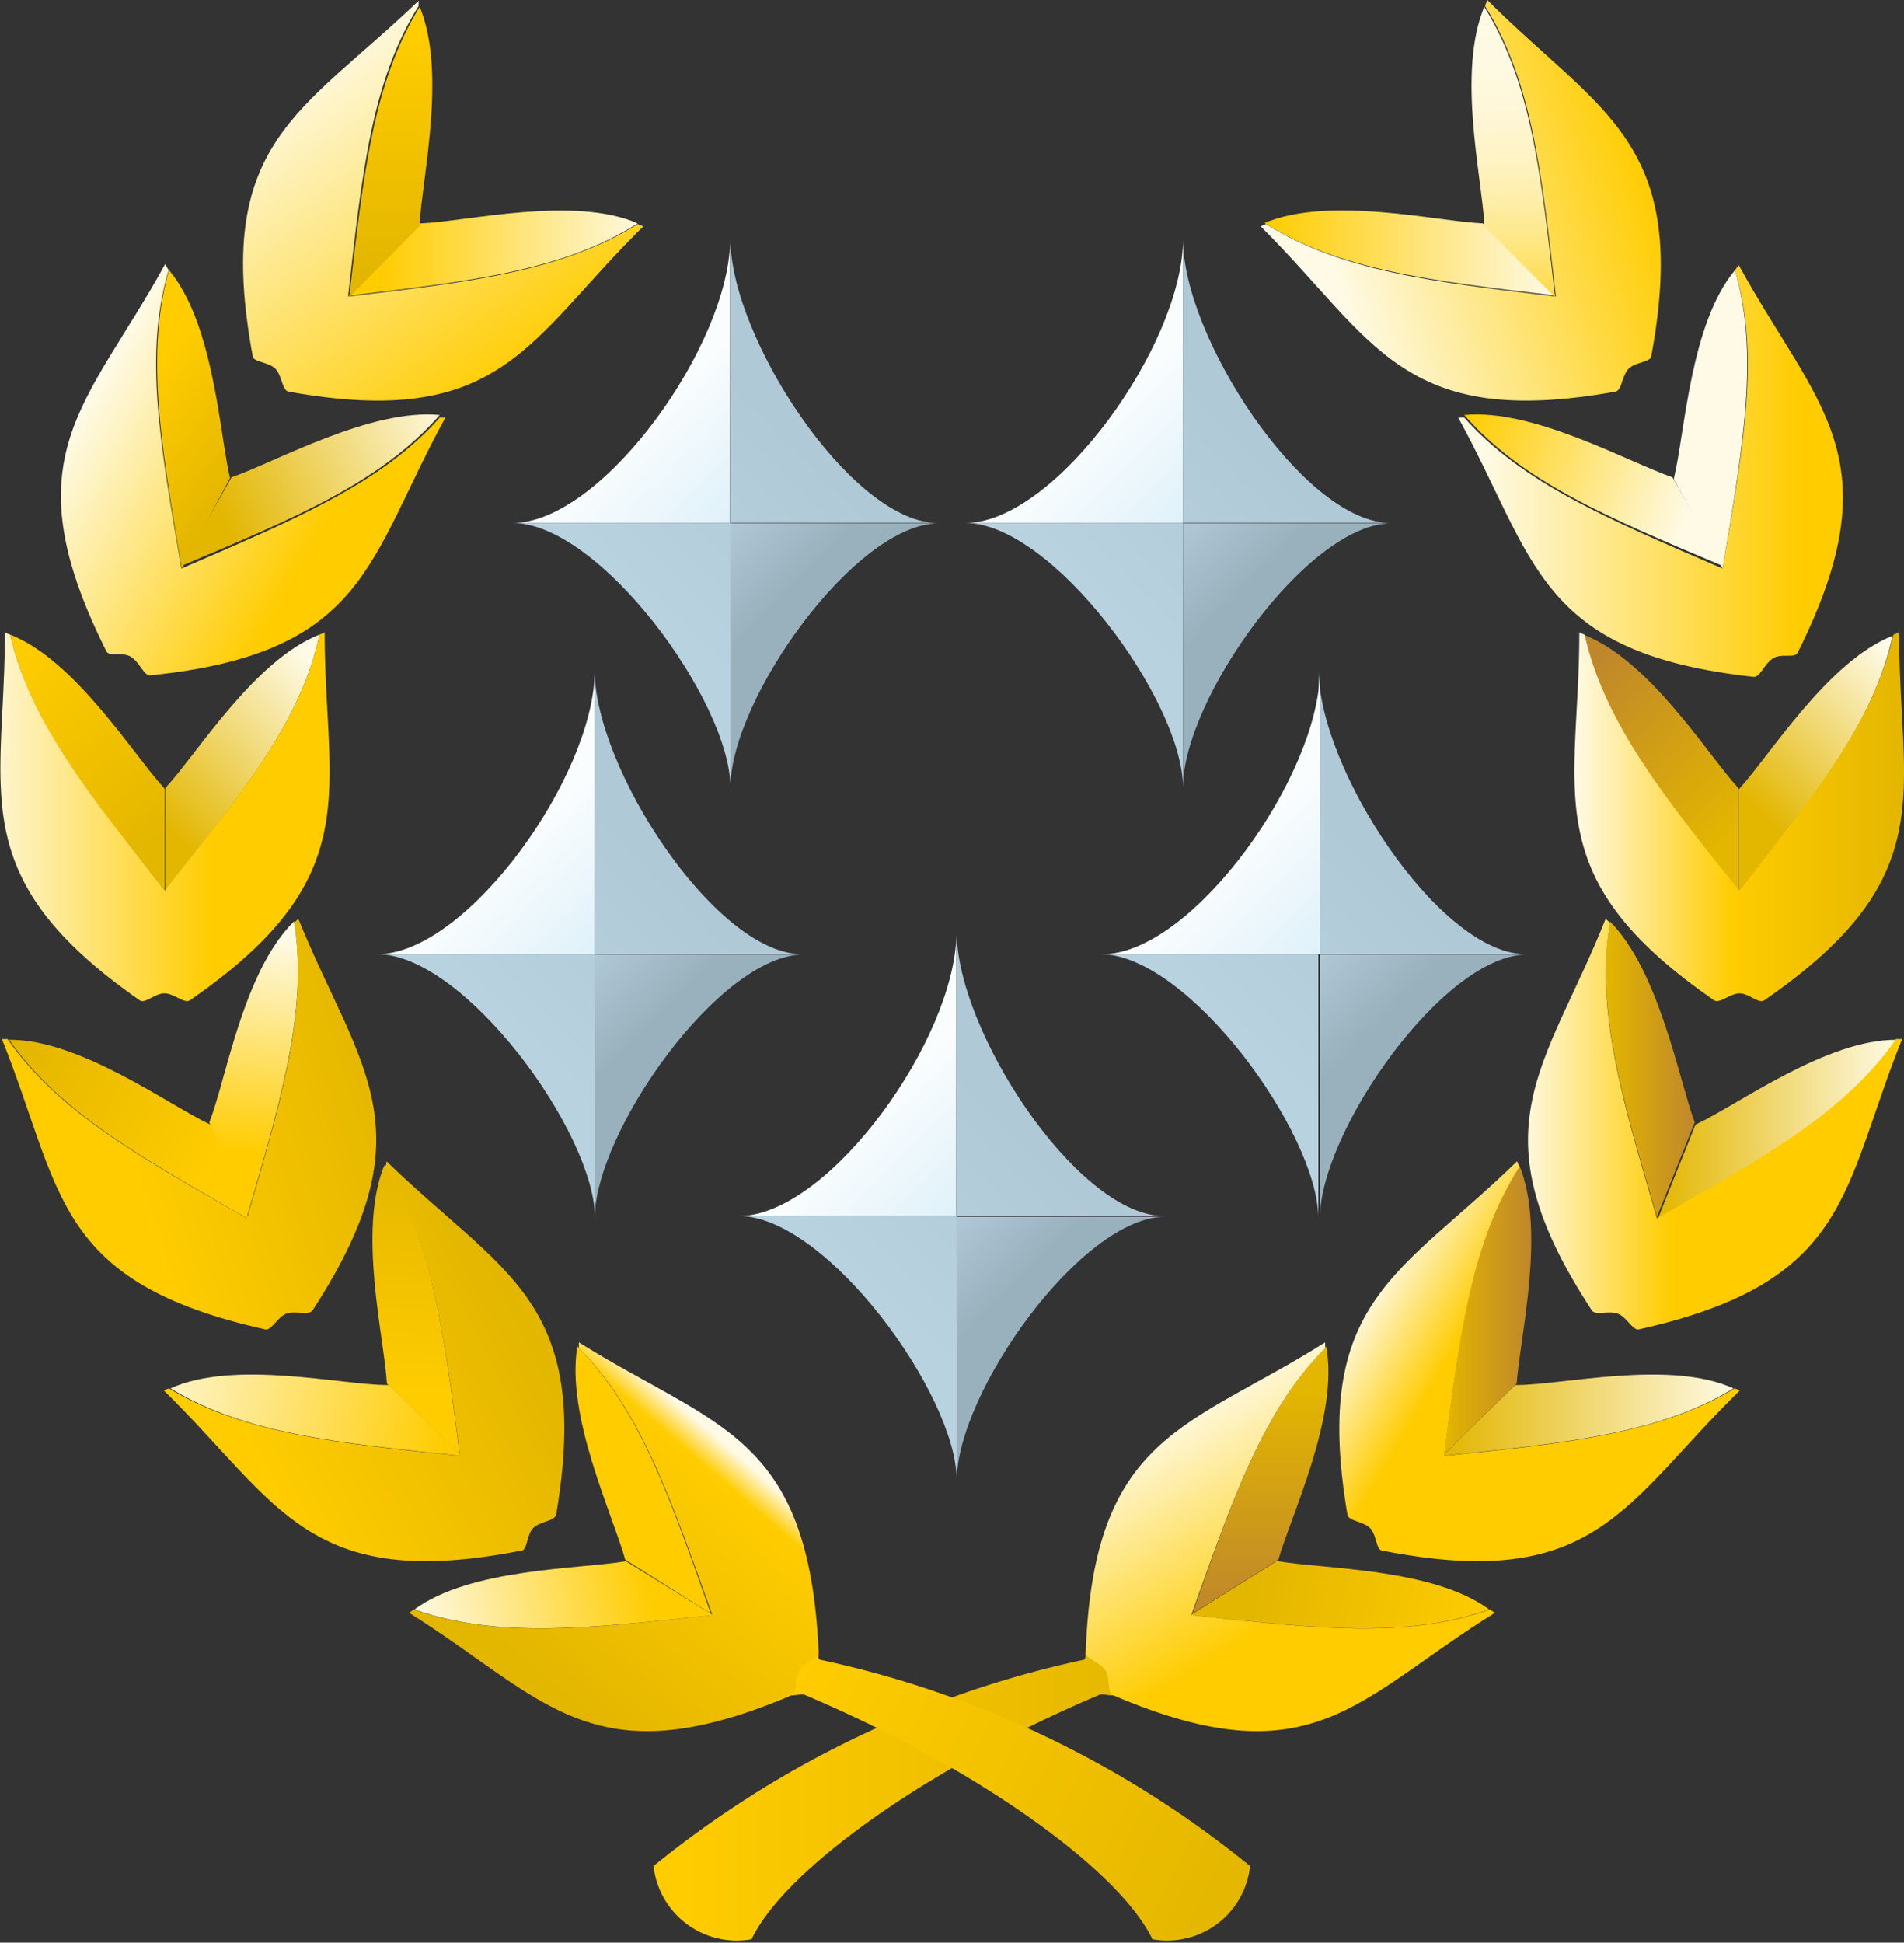
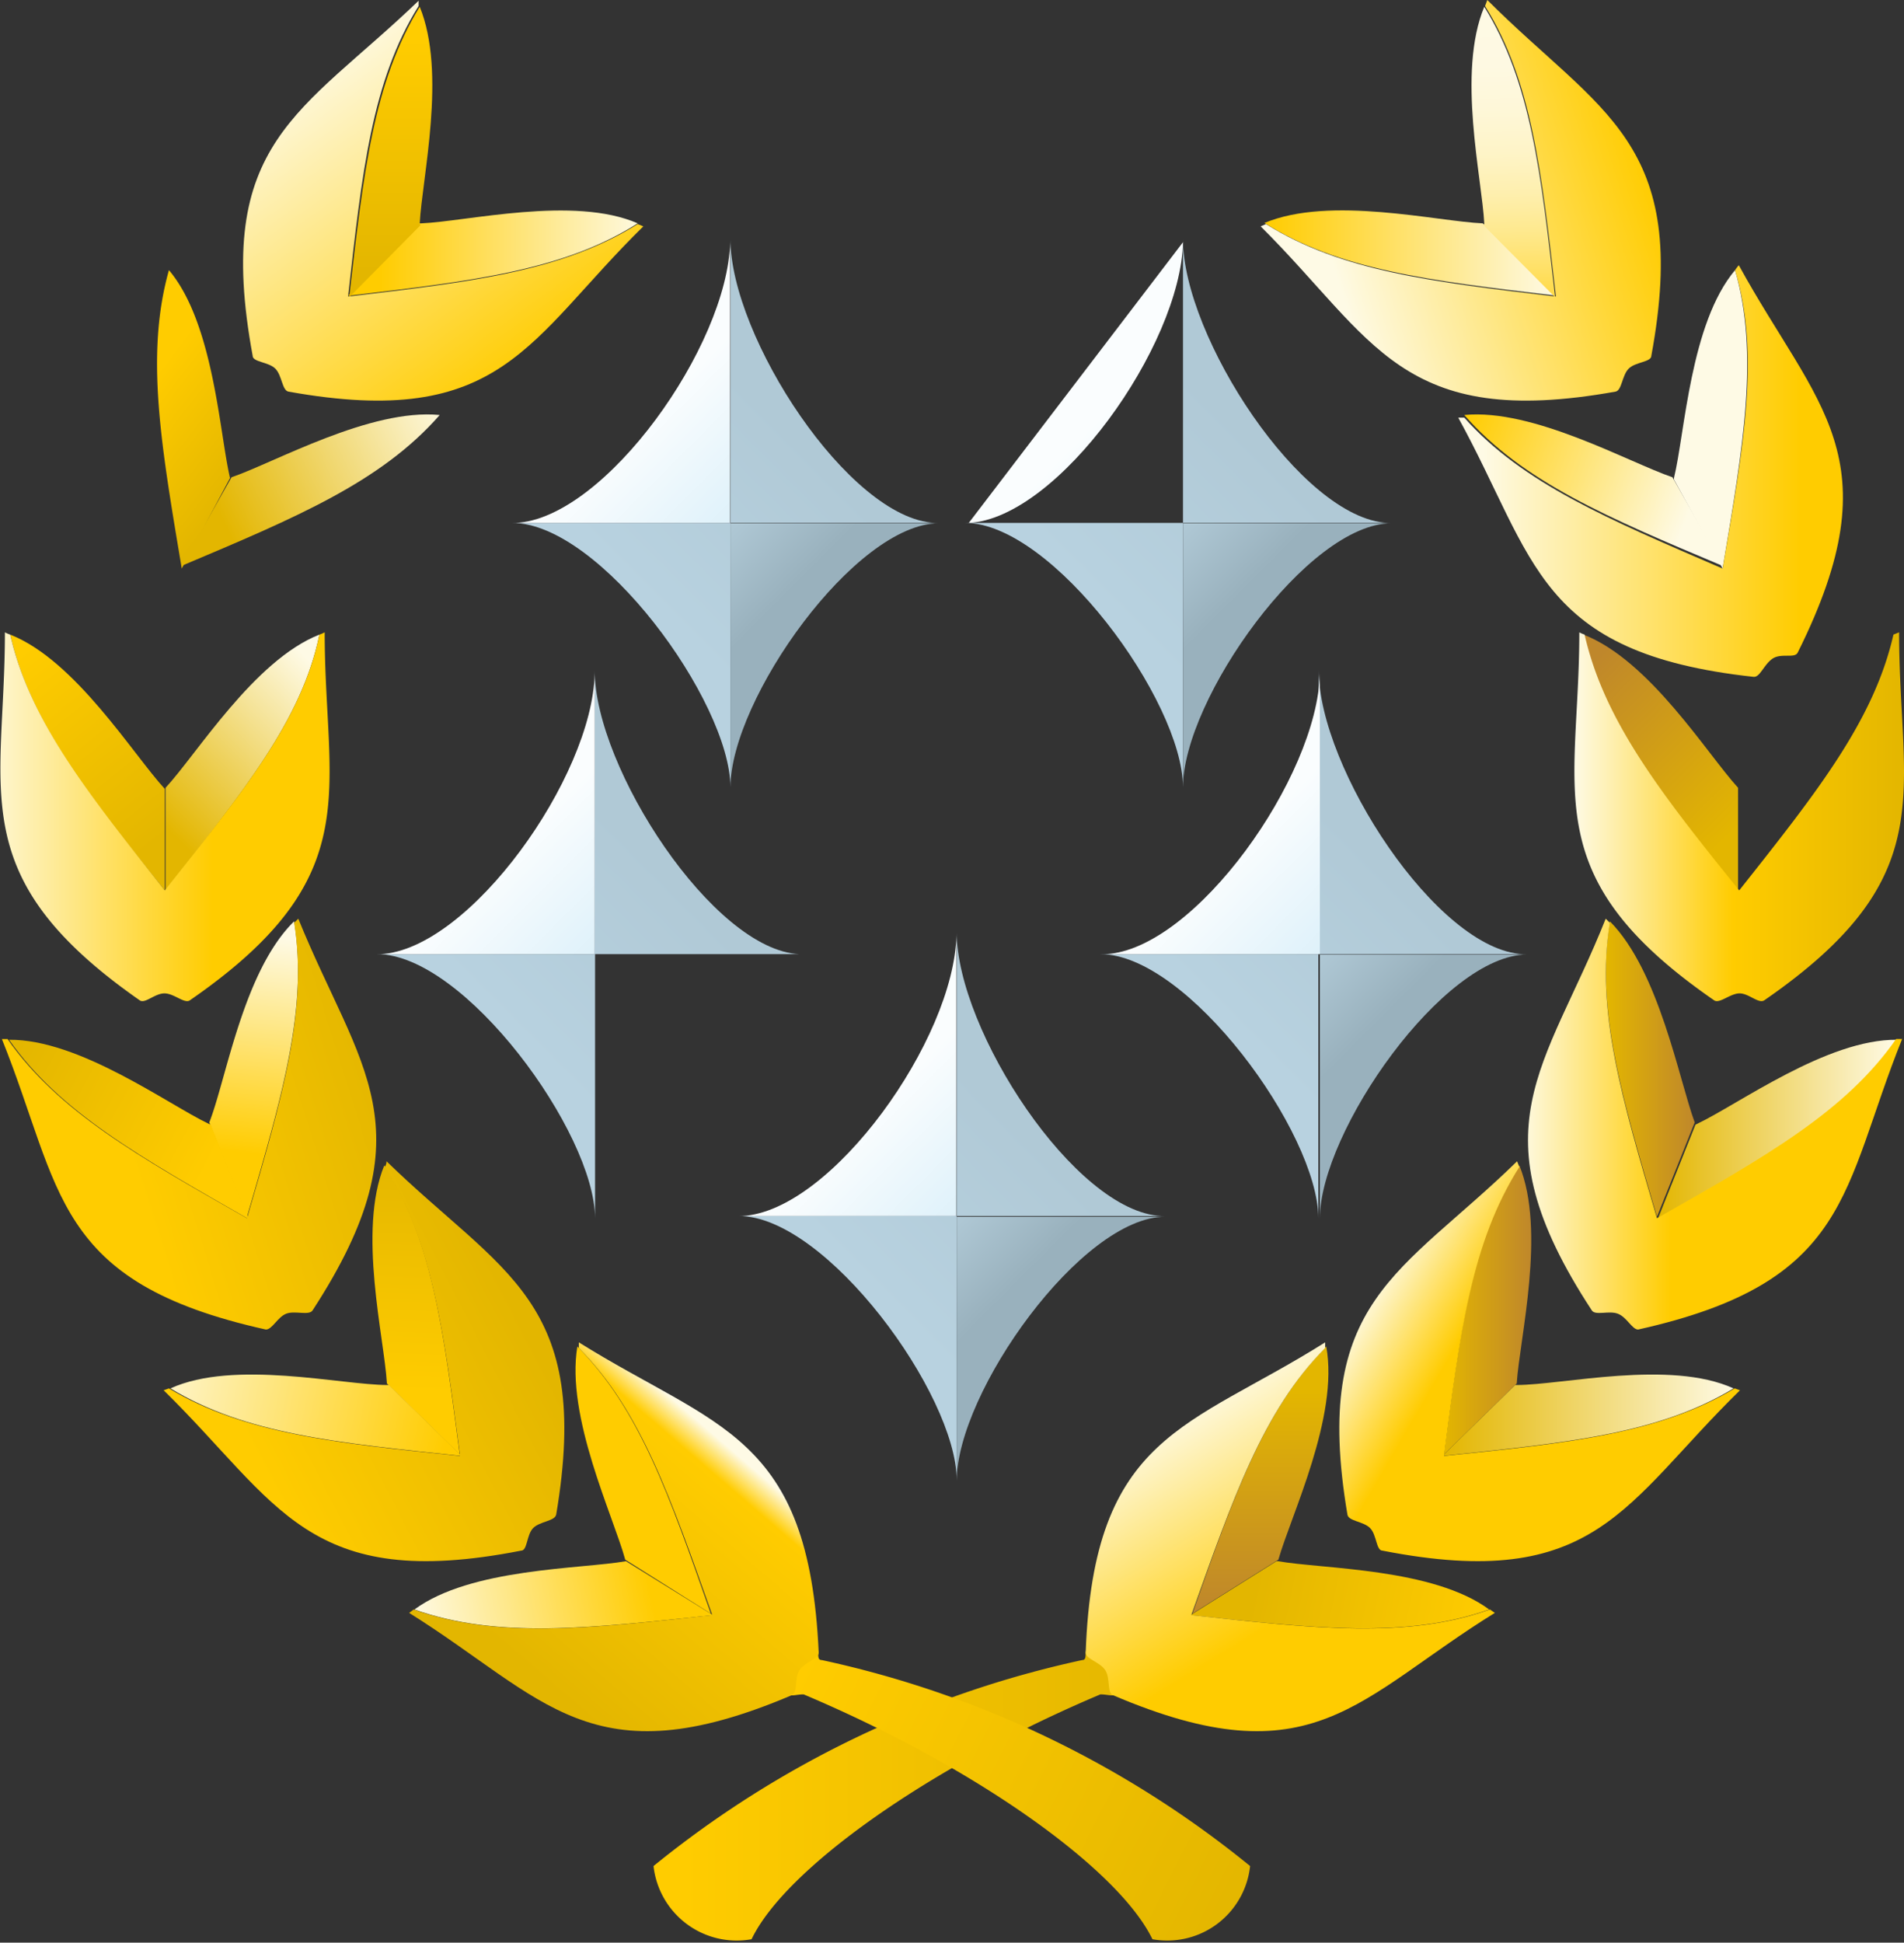
<svg xmlns="http://www.w3.org/2000/svg" xmlns:xlink="http://www.w3.org/1999/xlink" viewBox="0 0 50.49 51.49">
  <rect x="0" y="0" width="50.49" height="51.49" fill="#333333" stroke="none" />
  <defs>
    <style>.cls-1{fill:url(#linear-gradient);}.cls-2{fill:url(#linear-gradient-2);}.cls-3{fill:url(#linear-gradient-3);}.cls-4{fill:url(#linear-gradient-4);}.cls-5{fill:url(#linear-gradient-5);}.cls-6{fill:url(#linear-gradient-6);}.cls-7{fill:url(#linear-gradient-7);}.cls-8{fill:url(#linear-gradient-8);}.cls-9{fill:url(#linear-gradient-9);}.cls-10{fill:url(#linear-gradient-10);}.cls-11{fill:url(#linear-gradient-11);}.cls-12{fill:url(#linear-gradient-12);}.cls-13{fill:url(#linear-gradient-13);}.cls-14{fill:url(#linear-gradient-14);}.cls-15{fill:url(#linear-gradient-15);}.cls-16{fill:url(#linear-gradient-16);}.cls-17{fill:url(#linear-gradient-17);}.cls-18{fill:url(#linear-gradient-18);}.cls-19{fill:url(#linear-gradient-19);}.cls-20{fill:url(#linear-gradient-20);}.cls-21{fill:url(#linear-gradient-21);}.cls-22{fill:url(#linear-gradient-22);}.cls-23{fill:url(#linear-gradient-23);}.cls-24{fill:url(#linear-gradient-24);}.cls-25{fill:url(#linear-gradient-25);}.cls-26{fill:url(#linear-gradient-26);}.cls-27{fill:url(#linear-gradient-27);}.cls-28{fill:url(#linear-gradient-28);}.cls-29{fill:url(#linear-gradient-29);}.cls-30{fill:#fefae5;}.cls-31{fill:url(#linear-gradient-30);}.cls-32{fill:url(#linear-gradient-31);}.cls-33{fill:url(#linear-gradient-32);}.cls-34{fill:url(#linear-gradient-33);}.cls-35{fill:url(#linear-gradient-34);}.cls-36{fill:url(#linear-gradient-35);}.cls-37{fill:url(#linear-gradient-36);}.cls-38{fill:url(#linear-gradient-37);}.cls-39{fill:url(#linear-gradient-38);}.cls-40{fill:url(#linear-gradient-39);}.cls-41{fill:url(#linear-gradient-40);}.cls-42{fill:url(#linear-gradient-41);}.cls-43{fill:url(#linear-gradient-42);}.cls-44{fill:url(#linear-gradient-43);}.cls-45{fill:#fc0;}.cls-46{fill:url(#linear-gradient-44);}.cls-47{fill:url(#linear-gradient-45);}.cls-48{fill:url(#linear-gradient-46);}.cls-49{fill:url(#linear-gradient-47);}.cls-50{fill:url(#linear-gradient-48);}.cls-51{fill:url(#linear-gradient-49);}.cls-52{fill:url(#linear-gradient-50);}.cls-53{fill:url(#linear-gradient-51);}</style>
    <linearGradient id="linear-gradient" x1="17.09" y1="15.87" x2="21.27" y2="11.69" gradientUnits="userSpaceOnUse">
      <stop offset="0" stop-color="#b8d2e0" />
      <stop offset="1" stop-color="#b0c9d6" />
    </linearGradient>
    <linearGradient id="linear-gradient-2" x1="18.95" y1="14.19" x2="20.69" y2="15.93" gradientUnits="userSpaceOnUse">
      <stop offset="0" stop-color="#b0c9d6" />
      <stop offset="1" stop-color="#99b1bd" />
    </linearGradient>
    <linearGradient id="linear-gradient-3" x1="17.3" y1="10.92" x2="19.83" y2="13.45" gradientUnits="userSpaceOnUse">
      <stop offset="0" stop-color="#fafdfe" />
      <stop offset="1" stop-color="#def1fa" />
    </linearGradient>
    <linearGradient id="linear-gradient-4" x1="29.1" y1="15.87" x2="33.28" y2="11.69" xlink:href="#linear-gradient" />
    <linearGradient id="linear-gradient-5" x1="30.96" y1="14.19" x2="32.7" y2="15.93" xlink:href="#linear-gradient-2" />
    <linearGradient id="linear-gradient-6" x1="29.31" y1="10.92" x2="31.84" y2="13.45" xlink:href="#linear-gradient-3" />
    <linearGradient id="linear-gradient-7" x1="32.69" y1="27.3" x2="36.87" y2="23.12" xlink:href="#linear-gradient" />
    <linearGradient id="linear-gradient-8" x1="34.55" y1="25.62" x2="36.29" y2="27.36" xlink:href="#linear-gradient-2" />
    <linearGradient id="linear-gradient-9" x1="32.9" y1="22.35" x2="35.43" y2="24.88" xlink:href="#linear-gradient-3" />
    <linearGradient id="linear-gradient-10" x1="13.5" y1="27.3" x2="17.68" y2="23.12" xlink:href="#linear-gradient" />
    <linearGradient id="linear-gradient-11" x1="15.36" y1="25.62" x2="17.1" y2="27.36" xlink:href="#linear-gradient-2" />
    <linearGradient id="linear-gradient-12" x1="13.71" y1="22.35" x2="16.24" y2="24.88" xlink:href="#linear-gradient-3" />
    <linearGradient id="linear-gradient-13" x1="23.1" y1="34.24" x2="27.28" y2="30.07" xlink:href="#linear-gradient" />
    <linearGradient id="linear-gradient-14" x1="24.96" y1="32.57" x2="26.69" y2="34.3" xlink:href="#linear-gradient-2" />
    <linearGradient id="linear-gradient-15" x1="23.3" y1="29.29" x2="25.83" y2="31.82" xlink:href="#linear-gradient-3" />
    <linearGradient id="linear-gradient-16" x1="18.09" y1="47.58" x2="30.96" y2="47.58" gradientUnits="userSpaceOnUse">
      <stop offset="0" stop-color="#fc0" />
      <stop offset="1" stop-color="#e3b600" />
    </linearGradient>
    <linearGradient id="linear-gradient-17" x1="46.06" y1="21.96" x2="41.94" y2="17.84" gradientUnits="userSpaceOnUse">
      <stop offset="0" stop-color="#e3b600" />
      <stop offset="1" stop-color="#bf872b" />
    </linearGradient>
    <linearGradient id="linear-gradient-18" x1="46.62" y1="21.51" x2="50.45" y2="17.68" gradientUnits="userSpaceOnUse">
      <stop offset="0" stop-color="#e3b600" />
      <stop offset="1" stop-color="#fefae5" />
    </linearGradient>
    <linearGradient id="linear-gradient-19" x1="41.75" y1="21.65" x2="50.49" y2="21.65" gradientUnits="userSpaceOnUse">
      <stop offset="0" stop-color="#fefae5" />
      <stop offset="0.48" stop-color="#fc0" />
      <stop offset="1" stop-color="#e3b600" />
    </linearGradient>
    <linearGradient id="linear-gradient-20" x1="42.58" y1="28.38" x2="44.95" y2="28.38" xlink:href="#linear-gradient-17" />
    <linearGradient id="linear-gradient-21" x1="43.94" y1="29.91" x2="50.28" y2="29.91" xlink:href="#linear-gradient-18" />
    <linearGradient id="linear-gradient-22" x1="40.31" y1="29.8" x2="44.31" y2="29.8" gradientUnits="userSpaceOnUse">
      <stop offset="0" stop-color="#fefae5" />
      <stop offset="1" stop-color="#fc0" />
    </linearGradient>
    <linearGradient id="linear-gradient-23" x1="38.29" y1="34.76" x2="40.61" y2="34.76" xlink:href="#linear-gradient-17" />
    <linearGradient id="linear-gradient-24" x1="38.29" y1="37.51" x2="46.01" y2="37.51" xlink:href="#linear-gradient-18" />
    <linearGradient id="linear-gradient-25" x1="36.08" y1="34.57" x2="38.46" y2="35.95" xlink:href="#linear-gradient-22" />
    <linearGradient id="linear-gradient-26" x1="33.42" y1="36.88" x2="33.42" y2="42.63" xlink:href="#linear-gradient-17" />
    <linearGradient id="linear-gradient-27" x1="33.26" y1="42.06" x2="39.39" y2="43.34" gradientUnits="userSpaceOnUse">
      <stop offset="0" stop-color="#e3b600" />
      <stop offset="1" stop-color="#fc0" />
    </linearGradient>
    <linearGradient id="linear-gradient-28" x1="30.73" y1="37.64" x2="33.98" y2="42.89" xlink:href="#linear-gradient-22" />
    <linearGradient id="linear-gradient-29" x1="38.67" y1="11.48" x2="44.75" y2="13.68" gradientUnits="userSpaceOnUse">
      <stop offset="0" stop-color="#fc0" />
      <stop offset="1" stop-color="#fefae5" />
    </linearGradient>
    <linearGradient id="linear-gradient-30" x1="39.32" y1="12.45" x2="47.73" y2="12.45" xlink:href="#linear-gradient-22" />
    <linearGradient id="linear-gradient-31" x1="33.57" y1="6.71" x2="41.26" y2="6.71" xlink:href="#linear-gradient-29" />
    <linearGradient id="linear-gradient-32" x1="40.26" y1="9.14" x2="40.01" y2="0.22" gradientUnits="userSpaceOnUse">
      <stop offset="0" stop-color="#fc0" />
      <stop offset="0.02" stop-color="#ffce09" />
      <stop offset="0.12" stop-color="#ffd83c" />
      <stop offset="0.23" stop-color="#ffe169" />
      <stop offset="0.34" stop-color="#fee98f" />
      <stop offset="0.45" stop-color="#feefae" />
      <stop offset="0.57" stop-color="#fef4c7" />
      <stop offset="0.7" stop-color="#fef7d8" />
      <stop offset="0.83" stop-color="#fef9e2" />
      <stop offset="1" stop-color="#fefae5" />
    </linearGradient>
    <linearGradient id="linear-gradient-33" x1="35.33" y1="6.99" x2="43.66" y2="4.41" xlink:href="#linear-gradient-22" />
    <linearGradient id="linear-gradient-34" x1="20.99" y1="44.64" x2="32.97" y2="50.66" xlink:href="#linear-gradient-16" />
    <linearGradient id="linear-gradient-35" x1="-783.27" y1="21.96" x2="-787.39" y2="17.84" gradientTransform="matrix(-1, 0, 0, 1, -778.84, 0)" xlink:href="#linear-gradient-18" />
    <linearGradient id="linear-gradient-36" x1="0.48" y1="17.36" x2="4.32" y2="22.19" xlink:href="#linear-gradient-16" />
    <linearGradient id="linear-gradient-37" x1="-0.7" y1="21.65" x2="5.63" y2="21.65" xlink:href="#linear-gradient-22" />
    <linearGradient id="linear-gradient-38" x1="6.43" y1="30.56" x2="7.1" y2="24.81" xlink:href="#linear-gradient-29" />
    <linearGradient id="linear-gradient-39" x1="5.61" y1="30.78" x2="0.36" y2="27.95" xlink:href="#linear-gradient-16" />
    <linearGradient id="linear-gradient-40" x1="3.54" y1="31.03" x2="10.46" y2="28.86" xlink:href="#linear-gradient-16" />
    <linearGradient id="linear-gradient-41" x1="10.99" y1="36.9" x2="11.24" y2="30.56" xlink:href="#linear-gradient-16" />
    <linearGradient id="linear-gradient-42" x1="3.4" y1="36.15" x2="11.9" y2="37.98" xlink:href="#linear-gradient-22" />
    <linearGradient id="linear-gradient-43" x1="6.78" y1="38.67" x2="13.86" y2="35" xlink:href="#linear-gradient-16" />
    <linearGradient id="linear-gradient-44" x1="-796.07" y1="42.06" x2="-789.94" y2="43.34" gradientTransform="matrix(-1, 0, 0, 1, -778.84, 0)" xlink:href="#linear-gradient-29" />
    <linearGradient id="linear-gradient-45" x1="14.43" y1="44.6" x2="19.6" y2="38.6" gradientUnits="userSpaceOnUse">
      <stop offset="0" stop-color="#e3b600" />
      <stop offset="0.9" stop-color="#fc0" />
      <stop offset="1" stop-color="#fefae5" />
    </linearGradient>
    <linearGradient id="linear-gradient-46" x1="5.86" y1="13.7" x2="11.94" y2="10.87" xlink:href="#linear-gradient-18" />
    <linearGradient id="linear-gradient-47" x1="3.75" y1="10.39" x2="6.58" y2="12.56" xlink:href="#linear-gradient-16" />
    <linearGradient id="linear-gradient-48" x1="2.03" y1="11.25" x2="8.19" y2="14.66" xlink:href="#linear-gradient-22" />
    <linearGradient id="linear-gradient-49" x1="10.07" y1="6.71" x2="17.15" y2="6.71" xlink:href="#linear-gradient-29" />
    <linearGradient id="linear-gradient-50" x1="10.34" y1="1.04" x2="10.34" y2="7.21" xlink:href="#linear-gradient-16" />
    <linearGradient id="linear-gradient-51" x1="7.71" y1="1.9" x2="13.63" y2="10.15" xlink:href="#linear-gradient-22" />
  </defs>
  <g id="Layer_2" data-name="Layer 2">
    <g id="Artwork">
      <g id="General_Grade_4_-_5_Star_General" data-name="General (Grade 4) - 5 Star General">
        <path class="cls-1" d="M24.79,13.86c-2.28-.11-5.42-4.94-5.42-7.52,0,0,0,0,0,.08v7.44H13.58c2.33,0,5.77,4.72,5.79,7v-7Z" />
        <path class="cls-2" d="M24.9,13.87H19.37v7h0C19.37,18.54,22.68,13.87,24.9,13.87Z" />
        <path class="cls-3" d="M19.36,6.42c-.06,2.74-3.31,7.32-5.68,7.44h5.68Z" />
        <path class="cls-4" d="M36.8,13.86c-2.29-.11-5.43-4.94-5.43-7.52v7.52H25.59c2.32,0,5.77,4.72,5.78,7v-7Z" />
        <path class="cls-5" d="M36.9,13.87H31.37v7h0C31.37,18.54,34.68,13.87,36.9,13.87Z" />
-         <path class="cls-6" d="M31.37,6.42c-.06,2.74-3.31,7.32-5.68,7.44h5.68Z" />
+         <path class="cls-6" d="M31.37,6.42c-.06,2.74-3.31,7.32-5.68,7.44Z" />
        <path class="cls-7" d="M40.39,25.29c-2.28-.1-5.42-4.94-5.42-7.52,0,0,0,.05,0,.08v7.44H29.18c2.32,0,5.77,4.73,5.78,7v-7Z" />
        <path class="cls-8" d="M40.5,25.3H35v7h0C35,30,38.28,25.3,40.5,25.3Z" />
        <path class="cls-9" d="M35,17.85c-.06,2.74-3.31,7.32-5.68,7.44H35Z" />
        <path class="cls-10" d="M21.2,25.29c-2.28-.1-5.43-4.94-5.43-7.52v7.52H10c2.32,0,5.77,4.73,5.78,7v-7Z" />
-         <path class="cls-11" d="M21.31,25.3H15.77v7h0C15.77,30,19.09,25.3,21.31,25.3Z" />
        <path class="cls-12" d="M15.77,17.85c-.06,2.74-3.31,7.32-5.68,7.44h5.68Z" />
        <path class="cls-13" d="M30.8,32.23c-2.29-.1-5.43-4.93-5.43-7.52,0,0,0,.05,0,.08v7.44H19.68l-.09,0c2.32,0,5.77,4.72,5.78,7v-7Z" />
        <path class="cls-14" d="M30.9,32.25l-.1,0H25.37v7h0C25.37,36.91,28.68,32.25,30.9,32.25Z" />
        <path class="cls-15" d="M25.36,24.79c-.05,2.74-3.3,7.32-5.68,7.44h5.68Z" />
        <path class="cls-16" d="M29.42,44.27l.26.64c-.2.06-.31,0-.5,0-4.57,1.93-8.36,4.63-9.25,6.49a2.22,2.22,0,0,1-2.6-1.94A27.09,27.09,0,0,1,28.7,44c.17,0,0-.31.2-.35Z" />
        <path class="cls-17" d="M46.09,20.88l0,0h0V23.6c-2.07-2.6-3.58-4.5-4.1-6.78C43.75,17.5,45.28,20,46.09,20.88Z" />
-         <path class="cls-18" d="M46.12,20.91l0,0c.82-.9,2.35-3.38,4.07-4.06-.51,2.28-2,4.18-4.09,6.78V20.91Z" />
        <path class="cls-19" d="M41.88,16.76a.84.84,0,0,0,.14.06c.52,2.28,2,4.18,4.1,6.78,2.06-2.6,3.57-4.5,4.09-6.78l.15-.06c0,4.28,1.18,6.47-3.57,9.75-.15.11-.41-.18-.66-.18s-.54.29-.68.18C40.7,23.23,41.88,21,41.88,16.76Z" />
        <path class="cls-20" d="M44.94,29.75s0,0,0,0h0l-1,2.5c-.94-3.19-1.63-5.52-1.25-7.83C44,25.74,44.52,28.61,44.94,29.75Z" />
        <path class="cls-21" d="M45,29.79l0,0c1.1-.52,3.45-2.25,5.3-2.23-1.33,1.91-3.46,3.1-6.34,4.75l1-2.5Z" />
        <path class="cls-22" d="M42.58,24.35l.11.11c-.38,2.31.31,4.64,1.25,7.83,2.89-1.64,5-2.83,6.34-4.75h.16c-1.61,4-1.34,6.44-7,7.7-.16,0-.3-.33-.54-.42s-.6.06-.69-.09C39.05,29.91,41,28.32,42.58,24.35Z" />
        <path class="cls-23" d="M40.22,36.67v0h0l-1.93,1.88c.43-3.29.73-5.7,2-7.66C41,32.63,40.3,35.46,40.22,36.67Z" />
        <path class="cls-24" d="M40.22,36.71h0c1.21,0,4.06-.68,5.75.09-2,1.21-4.42,1.44-7.72,1.79l1.93-1.88Z" />
        <path class="cls-25" d="M40.23,30.78l.06.15c-1.27,2-1.57,4.37-2,7.66C41.6,38.25,44,38,46,36.8l.14.05c-3.07,3-3.81,5.36-9.48,4.25-.17,0-.15-.42-.33-.6s-.58-.18-.6-.36C34.77,34.45,37.17,33.77,40.23,30.78Z" />
        <path class="cls-26" d="M33.9,41.34s0,0,0,0h0l-2.28,1.43c1.1-3.13,1.9-5.42,3.55-7.08C35.51,37.55,34.23,40.17,33.9,41.34Z" />
        <path class="cls-27" d="M33.89,41.38h0c1.19.21,4.11.18,5.6,1.28-2.2.78-4.62.5-7.92.15l2.28-1.43Z" />
        <path class="cls-28" d="M35.14,35.58c0,.05,0,.1,0,.15-1.65,1.66-2.45,4-3.55,7.08,3.31.36,5.72.63,7.92-.15l.13.09C36,45,34.82,47.2,29.51,44.93c-.16-.07-.06-.44-.2-.66s-.53-.3-.52-.47C29,38,31.52,37.86,35.14,35.58Z" />
        <path class="cls-29" d="M44.35,12.65l0,0h0L45.68,15c-3.06-1.29-5.3-2.23-6.85-4C40.66,10.82,43.2,12.26,44.35,12.65Z" />
        <path class="cls-30" d="M44.39,12.67v0c.29-1.18.43-4.1,1.62-5.51.64,2.24.22,4.63-.33,7.91l-1.29-2.36Z" />
        <path class="cls-31" d="M38.67,11.07h.16c1.55,1.74,3.79,2.68,6.85,4,.56-3.28,1-5.67.33-7.91,0,0,.06-.09.1-.13,2.06,3.76,4.14,5.1,1.56,10.27-.08.16-.44,0-.67.16s-.33.5-.5.48C40.75,17.31,40.73,14.82,38.67,11.07Z" />
        <path class="cls-32" d="M39.32,5.92h0l1.9,1.91c-3.3-.39-5.71-.67-7.69-1.92C35.27,5.18,38.11,5.87,39.32,5.92Z" />
        <path class="cls-33" d="M39.36,5.93v0c-.06-1.21-.73-4,0-5.75,1.24,2,1.5,4.4,1.88,7.7l-1.9-1.91Z" />
        <path class="cls-34" d="M33.43,6l.14-.06c2,1.25,4.39,1.53,7.69,1.92-.38-3.3-.64-5.71-1.88-7.7L39.44,0c3,3,5.4,3.75,4.35,9.43,0,.17-.42.16-.6.34s-.18.58-.35.61C37.15,11.4,36.45,9,33.43,6Z" />
        <path class="cls-35" d="M21.07,44.27l-.27.64c.21.06.32,0,.51,0,4.57,1.93,8.35,4.63,9.25,6.49a2.21,2.21,0,0,0,2.59-1.94A27,27,0,0,0,21.79,44c-.18,0,0-.31-.2-.35Z" />
        <path class="cls-36" d="M4.39,20.88l0,0h0V23.6C6.43,21,8,19.1,8.47,16.82,6.74,17.5,5.21,20,4.39,20.88Z" />
        <path class="cls-37" d="M4.37,20.91s0,0,0,0C3.53,20,2,17.5.27,16.82c.52,2.28,2,4.18,4.1,6.78V20.91Z" />
        <path class="cls-38" d="M8.61,16.76a.84.84,0,0,1-.14.06C8,19.1,6.43,21,4.37,23.6,2.31,21,.79,19.1.27,16.82a.84.84,0,0,1-.14-.06C.13,21-1,23.23,3.7,26.51c.14.11.4-.18.66-.18s.54.29.68.18C9.79,23.23,8.61,21,8.61,16.76Z" />
        <path class="cls-39" d="M5.55,29.75a.06.06,0,0,0,0,0h0l1,2.5c.93-3.19,1.62-5.52,1.25-7.83C6.45,25.74,6,28.61,5.55,29.75Z" />
        <path class="cls-40" d="M5.54,29.79s0,0,0,0c-1.09-.52-3.44-2.25-5.3-2.23,1.34,1.91,3.46,3.1,6.35,4.75l-1-2.5Z" />
        <path class="cls-41" d="M7.91,24.35l-.11.11c.37,2.31-.32,4.64-1.25,7.83-2.89-1.64-5-2.83-6.35-4.75H.05c1.61,4,1.33,6.44,7,7.7.17,0,.31-.33.54-.42s.61.06.7-.09C11.43,29.91,9.52,28.32,7.91,24.35Z" />
        <path class="cls-42" d="M10.26,36.67s0,0,0,0h0l1.93,1.88c-.43-3.29-.73-5.7-2-7.66C9.48,32.63,10.19,35.46,10.26,36.67Z" />
        <path class="cls-43" d="M10.27,36.71h0c-1.21,0-4.06-.68-5.75.09,2,1.21,4.41,1.44,7.72,1.79l-1.93-1.88Z" />
        <path class="cls-44" d="M10.25,30.78s0,.1-.05.15c1.27,2,1.57,4.37,2,7.66C8.89,38.25,6.48,38,4.48,36.8l-.14.05c3.06,3,3.81,5.36,9.48,4.25.17,0,.14-.42.32-.6s.58-.18.61-.36C15.71,34.45,13.32,33.77,10.25,30.78Z" />
        <path class="cls-45" d="M16.58,41.34l0,0h0l2.27,1.43c-1.1-3.13-1.89-5.42-3.54-7.08C15,37.55,16.26,40.17,16.58,41.34Z" />
        <path class="cls-46" d="M16.6,41.38h0c-1.2.21-4.12.18-5.61,1.28,2.21.78,4.62.5,7.92.15L16.6,41.38Z" />
        <path class="cls-47" d="M15.35,35.58c0,.05,0,.1,0,.15,1.65,1.66,2.44,4,3.54,7.08-3.3.36-5.71.63-7.92-.15l-.12.09C14.45,45,15.67,47.2,21,44.93c.16-.07.06-.44.2-.66s.52-.3.51-.47C21.45,38,19,37.86,15.35,35.58Z" />
        <path class="cls-48" d="M6.14,12.65l0,0h0L4.81,15c3.06-1.29,5.3-2.23,6.85-4C9.82,10.82,7.28,12.26,6.14,12.65Z" />
        <path class="cls-49" d="M6.1,12.67a.06.06,0,0,0,0,0c-.28-1.18-.43-4.1-1.62-5.51-.63,2.24-.21,4.63.34,7.91L6.1,12.67Z" />
-         <path class="cls-50" d="M11.81,11.07h-.15c-1.55,1.74-3.79,2.68-6.85,4-.56-3.28-1-5.67-.34-7.91L4.38,7C2.32,10.75.23,12.09,2.82,17.26c.07.16.44,0,.67.16s.33.5.5.48C9.74,17.31,9.75,14.82,11.81,11.07Z" />
        <path class="cls-51" d="M11.17,5.92h-.05L9.23,7.84c3.3-.39,5.71-.67,7.68-1.92C15.22,5.18,12.38,5.87,11.17,5.92Z" />
        <path class="cls-52" d="M11.13,5.93v0c.06-1.21.72-4,0-5.75-1.23,2-1.49,4.4-1.87,7.7l1.89-1.91Z" />
        <path class="cls-53" d="M17.06,6l-.15-.06c-2,1.25-4.38,1.53-7.68,1.92.37-3.3.63-5.71,1.87-7.7,0,0,0-.09,0-.14C8,3,5.65,3.75,6.7,9.43c0,.17.42.16.6.34s.18.58.35.61C13.33,11.4,14,9,17.06,6Z" />
      </g>
    </g>
  </g>
</svg>